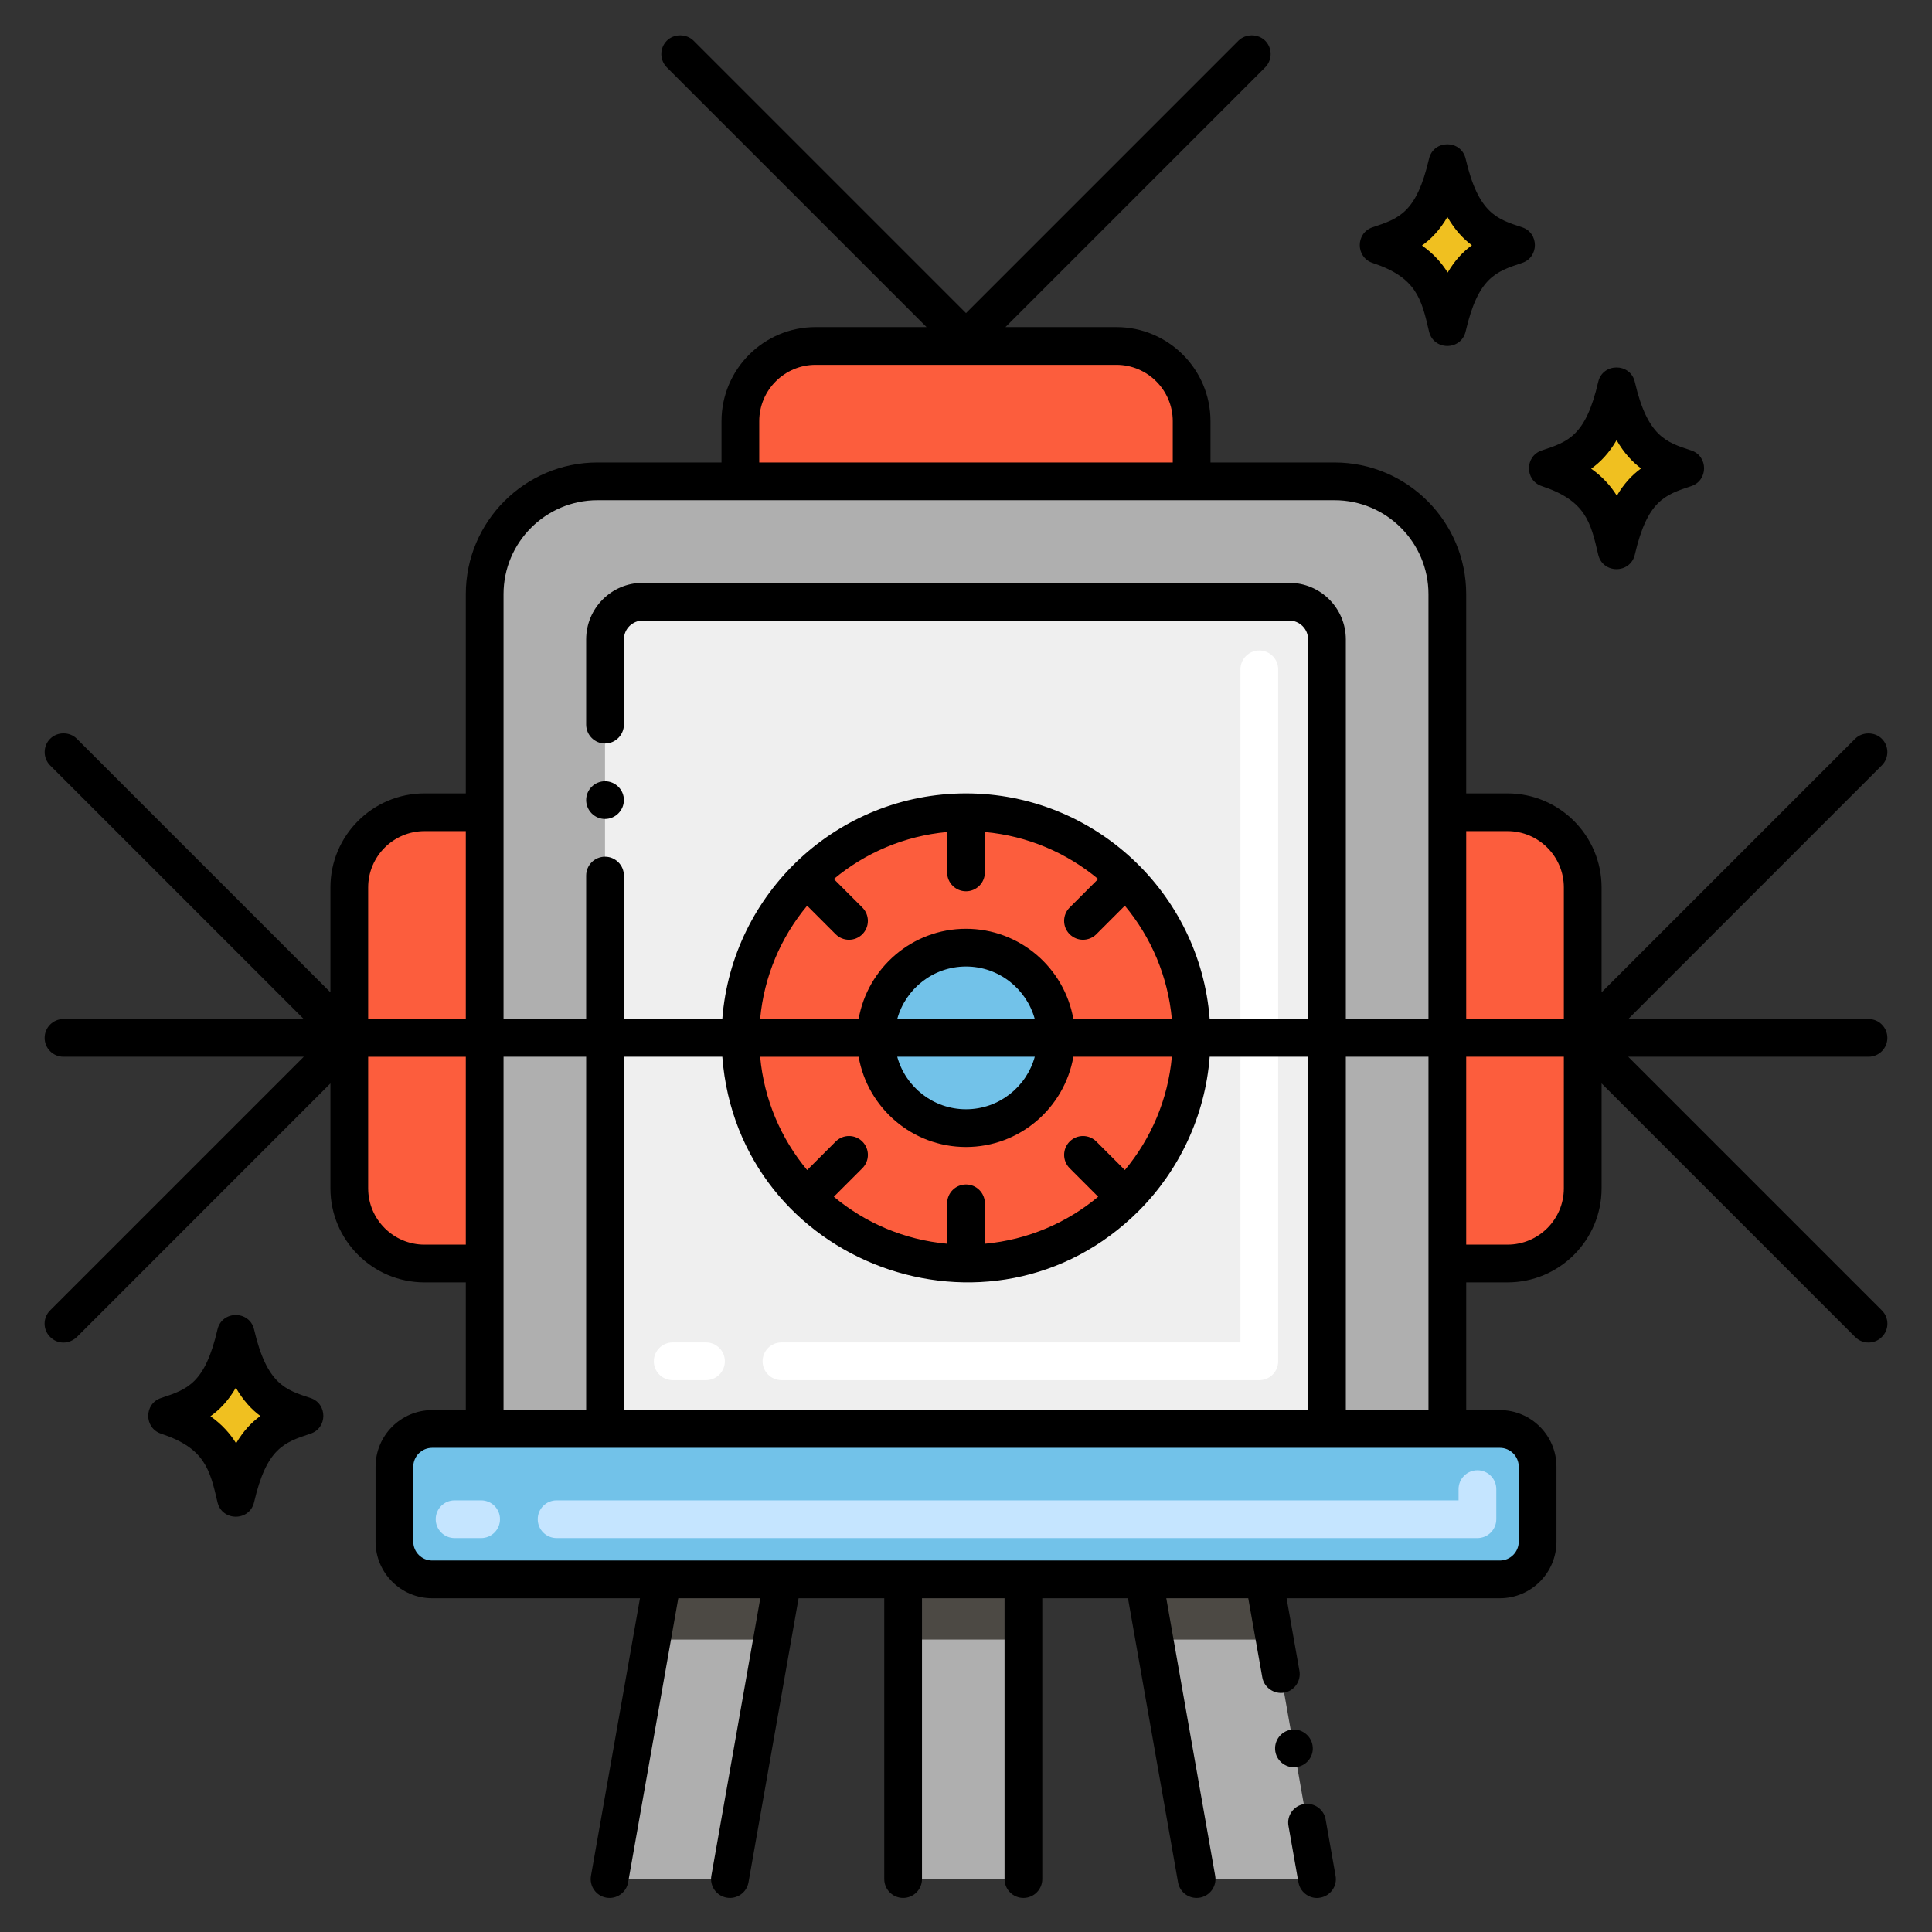
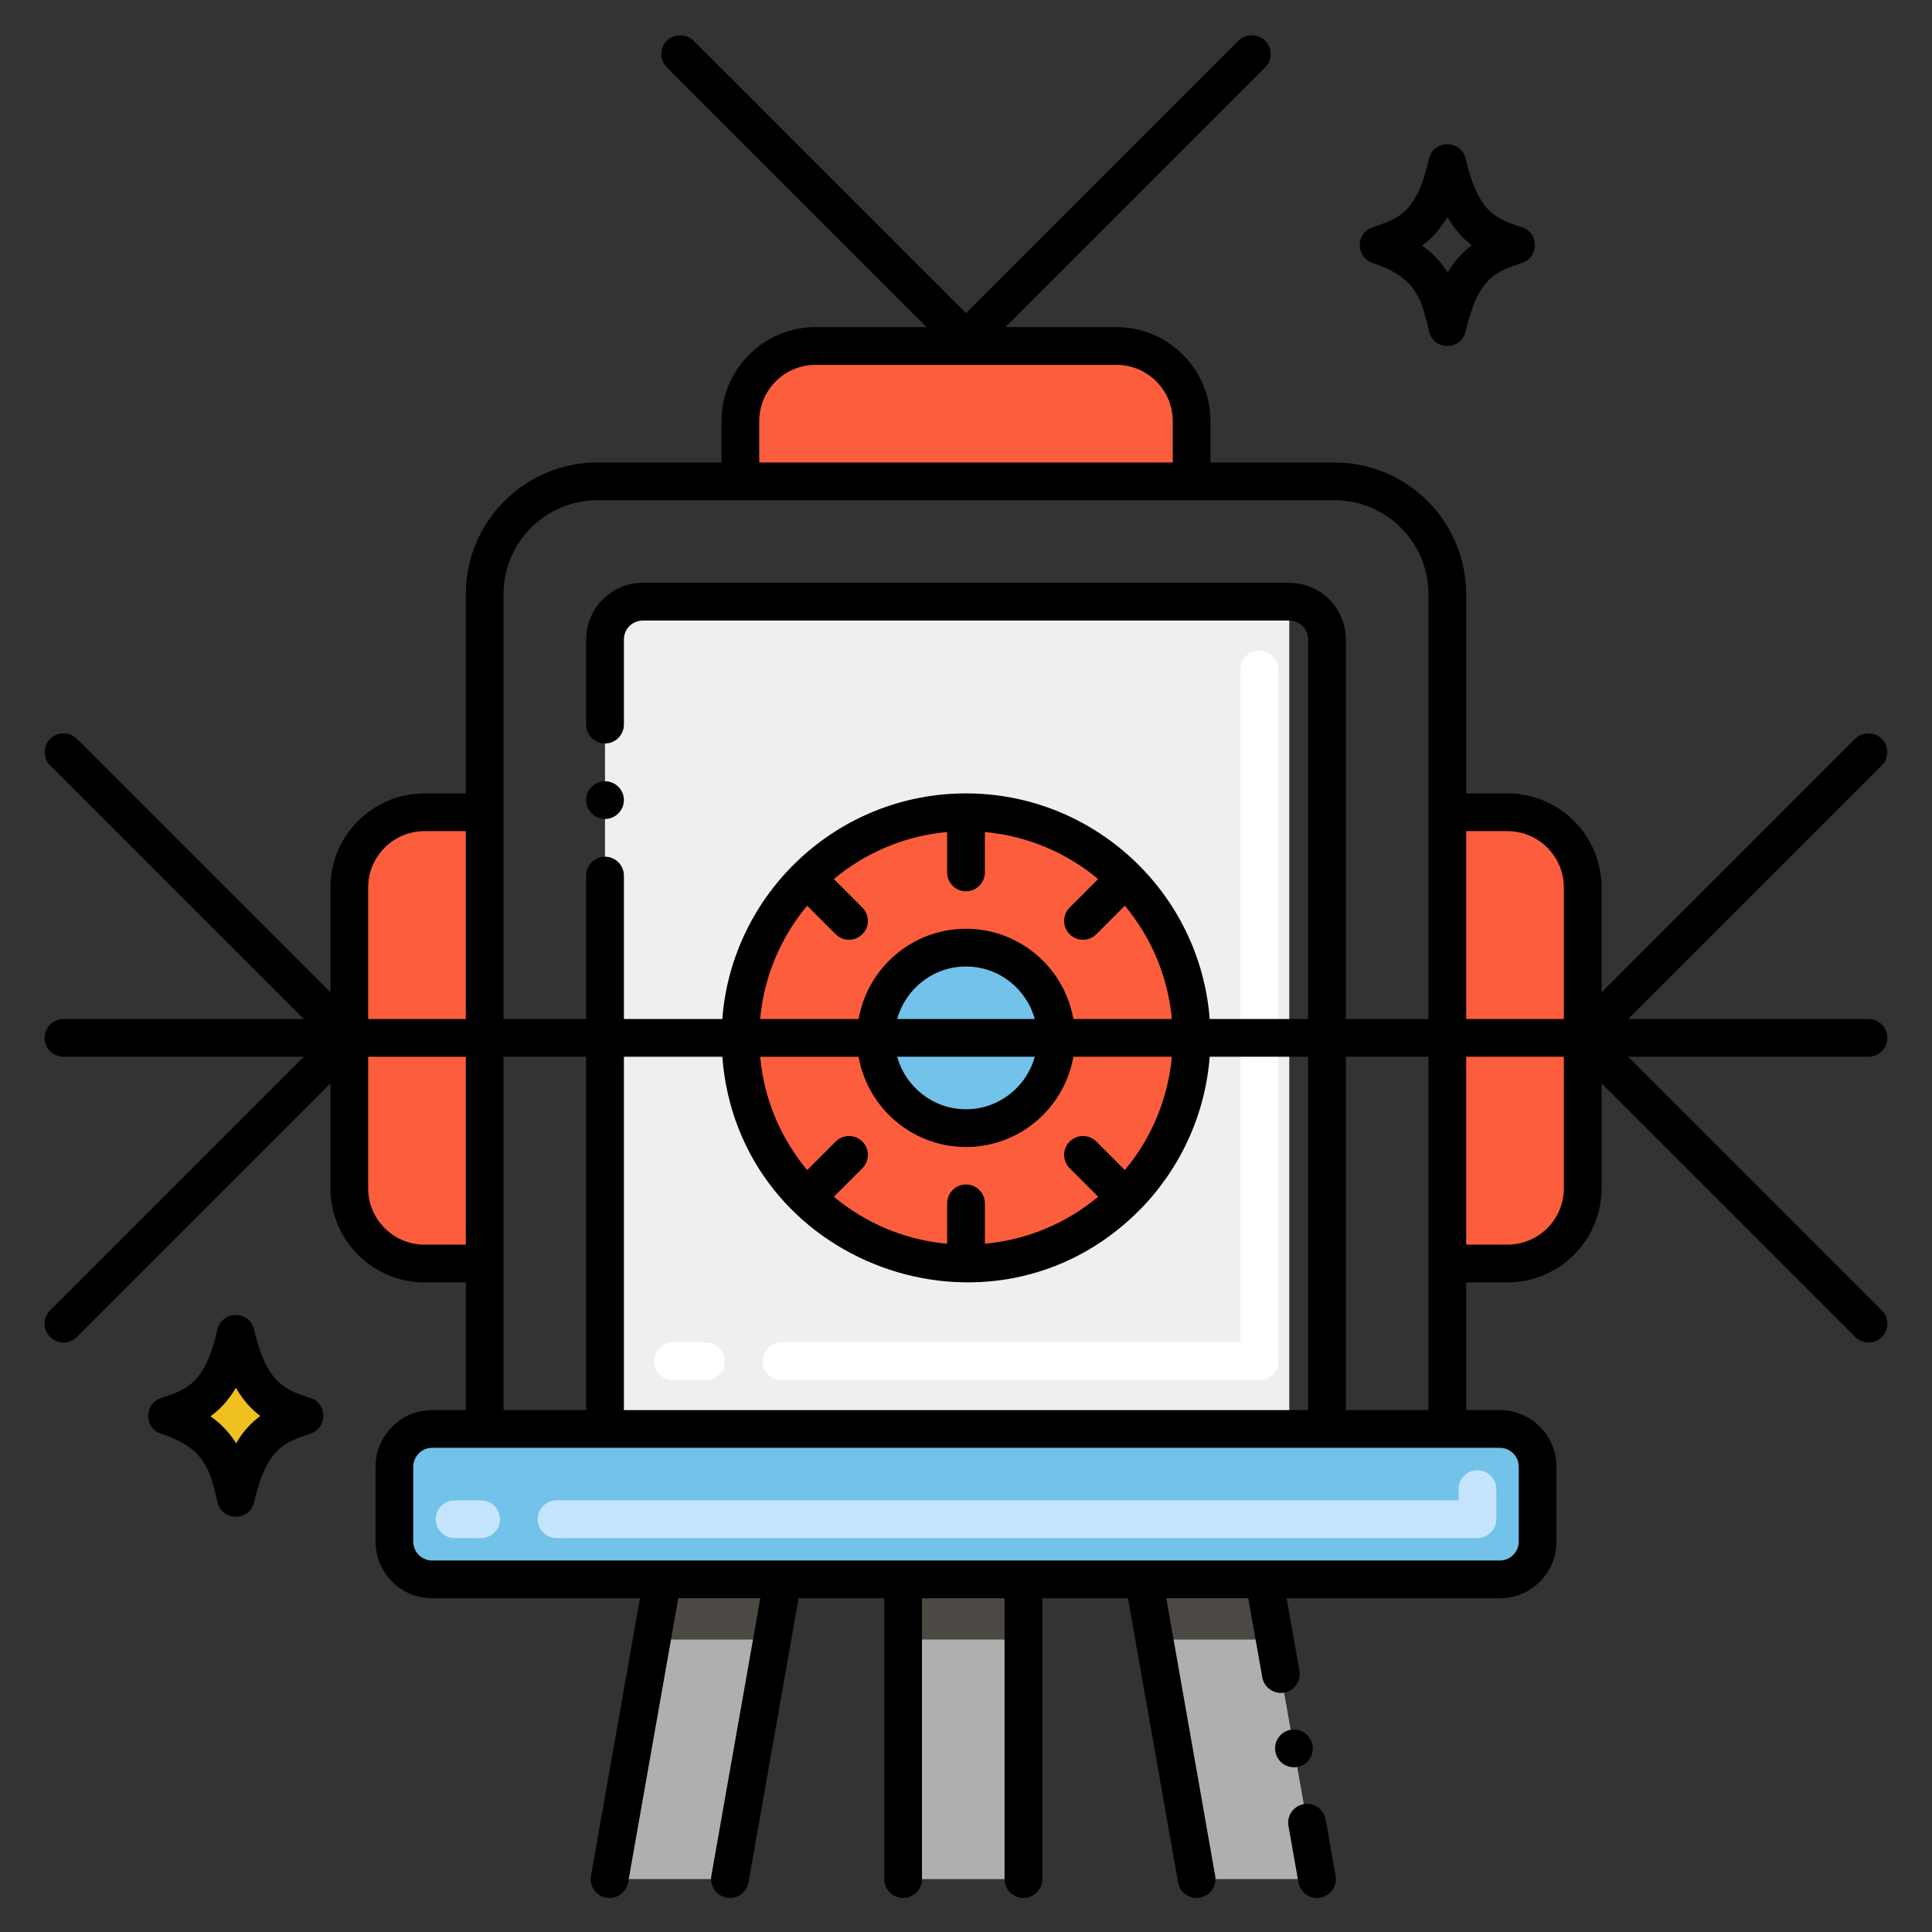
<svg xmlns="http://www.w3.org/2000/svg" version="1.1" x="0px" y="0px" viewBox="0 0 256 256" enable-background="new 0 0 256 256" xml:space="preserve">
  <rect x="0" y="0" width="256" height="256" fill="#333333" stroke="none" />
  <g id="Layer_2" display="none">
    <rect x="-764" y="-2472" display="inline" fill="#FFFFFF" width="1786" height="5896" />
  </g>
  <g id="Layer_1">
    <g>
-       <path fill="#AFAFAF" d="M191.779,78.729v110.617H64.221V78.729c0-8.256,6.693-14.948,14.948-14.948h97.662    C185.087,63.78,191.779,70.473,191.779,78.729z" />
-       <path fill="#EFEFEF" d="M175.835,189.346H80.166V84.725c0-2.761,2.239-5,5-5h85.669c2.761,0,5,2.239,5,5V189.346z" />
+       <path fill="#EFEFEF" d="M175.835,189.346H80.166V84.725c0-2.761,2.239-5,5-5h85.669V189.346z" />
      <path fill="#FFFFFF" d="M166.865,182.877h-63.317c-1.381,0-2.5-1.119-2.5-2.5s1.119-2.5,2.5-2.5h60.817V88.694    c0-1.381,1.119-2.5,2.5-2.5s2.5,1.119,2.5,2.5v91.683C169.365,181.758,168.246,182.877,166.865,182.877z M93.548,182.877h-4.413    c-1.381,0-2.5-1.119-2.5-2.5s1.119-2.5,2.5-2.5h4.413c1.381,0,2.5,1.119,2.5,2.5S94.929,182.877,93.548,182.877z" />
      <path fill="#72C2E9" d="M198.738,209.277H57.262c-2.761,0-5-2.239-5-5v-9.931c0-2.761,2.239-5,5-5h141.476c2.761,0,5,2.239,5,5    v9.931C203.738,207.038,201.499,209.277,198.738,209.277z" />
      <path fill="#C5E5FF" d="M195.766,203.804H73.752c-1.381,0-2.5-1.119-2.5-2.5s1.119-2.5,2.5-2.5h119.514v-1.486    c0-1.381,1.119-2.5,2.5-2.5s2.5,1.119,2.5,2.5v3.986C198.266,202.685,197.147,203.804,195.766,203.804z M63.752,203.804h-3.518    c-1.381,0-2.5-1.119-2.5-2.5s1.119-2.5,2.5-2.5h3.518c1.381,0,2.5,1.119,2.5,2.5S65.133,203.804,63.752,203.804z" />
      <rect x="119.67" y="209.279" fill="#AFAFAF" width="15.94" height="39.71" />
      <rect x="119.671" y="209.277" fill="#4C4944" width="15.945" height="7.972" />
      <polygon fill="#AFAFAF" points="103.72,209.279 102.32,217.249 96.72,248.989 80.77,248.989 86.37,217.249 87.78,209.279   " />
      <polygon fill="#AFAFAF" points="174.51,248.989 158.56,248.989 152.96,217.249 151.56,209.279 167.5,209.279 168.91,217.249   " />
      <polygon fill="#4C4944" points="87.782,209.277 103.727,209.277 102.321,217.249 86.377,217.249   " />
      <polygon fill="#4C4944" points="168.911,217.249 152.966,217.249 151.561,209.277 167.506,209.277   " />
      <circle fill="#FC5D3D" cx="128" cy="137.525" r="29.897" />
      <path fill="#FC5D3D" d="M56.249,107.629h7.972v59.793h-7.972c-5.504,0-9.966-4.462-9.966-9.965v-39.862    C46.283,112.09,50.745,107.629,56.249,107.629z" />
      <path fill="#FC5D3D" d="M157.897,55.808v7.972H98.104v-7.972c0-5.504,4.462-9.966,9.965-9.966h39.862    C153.435,45.842,157.897,50.304,157.897,55.808z" />
      <path fill="#FC5D3D" d="M209.717,117.594v39.862c0,5.504-4.462,9.965-9.965,9.965h-7.972v-59.793h7.972    C205.256,107.629,209.717,112.09,209.717,117.594z" />
      <circle fill="#72C2E9" cx="128" cy="137.525" r="11.959" />
      <path fill="#F0C020" d="M40.358,187.607c-3.489-1.153-7.093-2.161-9.116-10.876c-1.863,8.027-4.849,9.466-9.116,10.876    c6.96,2.3,8.009,6.108,9.116,10.876C33.149,190.263,36.304,188.947,40.358,187.607z" />
-       <path fill="#F0C020" d="M200.895,32.477c-3.489-1.153-7.093-2.161-9.116-10.876c-1.863,8.027-4.849,9.466-9.116,10.876    c6.96,2.3,8.01,6.108,9.116,10.876C193.686,35.134,196.841,33.817,200.895,32.477z" />
-       <path fill="#F0C020" d="M223.312,62.05c-3.489-1.153-7.093-2.161-9.116-10.876c-1.863,8.027-4.849,9.466-9.116,10.876    c6.96,2.3,8.01,6.108,9.116,10.876C216.104,64.707,219.258,63.39,223.312,62.05z" />
      <g>
        <path d="M171.89,234.128c1.304-0.217,2.279-1.493,2.021-2.89c-0.23-1.34-1.551-2.27-2.891-2.03     c-1.264,0.21-2.273,1.442-2.029,2.9C169.239,233.516,170.619,234.386,171.89,234.128z" />
        <path d="M175.65,241.078c-0.229-1.34-1.54-2.26-2.89-2.02c-1.345,0.224-2.282,1.525-2.03,2.89l1.32,7.48     c0.255,1.442,1.672,2.28,2.89,2.02c0.66-0.11,1.23-0.48,1.62-1.03c0.38-0.54,0.53-1.21,0.41-1.86L175.65,241.078z" />
        <path d="M80.17,108.518c1.37,0,2.5-1.13,2.5-2.51c0-1.37-1.13-2.49-2.5-2.49c-1.38,0-2.5,1.12-2.5,2.49     C77.67,107.388,78.79,108.518,80.17,108.518z" />
        <path d="M41.14,185.241c-3.271-1.072-5.779-1.789-7.471-9.073c-0.595-2.564-4.26-2.557-4.853,0     c-1.661,7.154-3.972,7.917-7.47,9.073c-2.271,0.75-2.276,3.979,0,4.731c5.81,1.92,6.471,4.766,7.47,9.073     c0.597,2.569,4.258,2.569,4.854,0c1.659-7.153,3.971-7.917,7.47-9.073C43.41,189.223,43.415,185.993,41.14,185.241z      M31.286,191.242c-0.797-1.285-1.876-2.501-3.401-3.581c1.254-0.894,2.384-2.081,3.366-3.78c0.989,1.715,2.098,2.892,3.245,3.746     C33.305,188.496,32.228,189.638,31.286,191.242z" />
        <path d="M181.882,34.843c5.81,1.921,6.471,4.766,7.47,9.073c0.597,2.569,4.258,2.569,4.854,0c1.659-7.153,3.971-7.917,7.47-9.073     c2.271-0.75,2.276-3.98,0-4.732c-3.271-1.072-5.779-1.789-7.471-9.073c-0.595-2.564-4.26-2.557-4.853,0     c-1.661,7.154-3.972,7.917-7.47,9.073C179.612,30.862,179.606,34.091,181.882,34.843z M191.788,28.751     c0.989,1.715,2.098,2.893,3.245,3.747c-1.191,0.868-2.268,2.011-3.21,3.614c-0.797-1.285-1.876-2.501-3.401-3.581     C189.676,31.637,190.806,30.45,191.788,28.751z" />
-         <path d="M204.3,64.416c5.81,1.92,6.471,4.766,7.47,9.073c0.597,2.569,4.258,2.569,4.854,0c1.659-7.153,3.971-7.917,7.47-9.073     c2.271-0.75,2.276-3.98,0-4.732c-3.271-1.072-5.779-1.789-7.471-9.073c-0.595-2.564-4.26-2.557-4.853,0     c-1.661,7.154-3.972,7.917-7.47,9.073C202.029,60.435,202.024,63.664,204.3,64.416z M214.205,58.324     c0.989,1.715,2.098,2.892,3.245,3.746c-1.191,0.868-2.268,2.011-3.21,3.615c-0.797-1.285-1.876-2.501-3.401-3.581     C212.094,61.21,213.223,60.023,214.205,58.324z" />
        <path d="M249.35,173.628l-33.603-33.603h31.839c1.381,0,2.5-1.119,2.5-2.5s-1.119-2.5-2.5-2.5h-31.833l33.597-33.607     c0.98-0.97,0.98-2.56,0-3.53c-0.939-0.94-2.59-0.94-3.53,0l-33.603,33.604v-13.898c0-6.874-5.592-12.465-12.465-12.465h-5.473     v-26.4c0-9.621-7.827-17.448-17.448-17.448h-16.435v-5.473c0-6.874-5.592-12.465-12.466-12.465h-14.705L167.64,8.928     c0.97-0.98,0.97-2.56,0-3.54c-0.95-0.94-2.59-0.94-3.54,0l-36.1,36.1l-36.1-36.1c-0.95-0.94-2.59-0.94-3.54,0     c-1.002,1.023-0.946,2.594,0,3.54c0.01,0,0.01,0.01,0.01,0.01l34.404,34.404h-14.705c-6.874,0-12.465,5.592-12.465,12.465v5.473     H79.169c-9.621,0-17.448,7.827-17.448,17.448v26.4h-5.472c-6.874,0-12.466,5.592-12.466,12.465v13.897L10.18,97.888     c-0.94-0.95-2.59-0.95-3.53,0c-0.936,0.916-1.014,2.526,0,3.54l33.597,33.597H8.414c-1.381,0-2.5,1.119-2.5,2.5     s1.119,2.5,2.5,2.5h31.839L6.65,173.628c-0.972,0.952-1.005,2.546,0,3.53c0.912,0.932,2.478,1.062,3.605-0.064l33.528-33.537     v13.9c0,6.874,5.592,12.465,12.466,12.465h5.472v16.924h-4.458c-4.136,0-7.5,3.364-7.5,7.5v9.931c0,4.136,3.364,7.5,7.5,7.5H84.8     l-6.492,36.777c-0.24,1.36,0.668,2.657,2.027,2.896c1.365,0.24,2.657-0.672,2.896-2.027l6.645-37.645h10.866l-6.484,36.775     c-0.24,1.36,0.668,2.657,2.027,2.896c1.363,0.24,2.657-0.668,2.896-2.027l6.636-37.646h11.351v37.212c0,1.38,1.12,2.5,2.5,2.5     s2.5-1.12,2.5-2.5v-37.21h10.939v37.21c0,1.38,1.12,2.5,2.5,2.5c1.381,0,2.5-1.12,2.5-2.5v-0.01v-37.202h11.355l6.635,37.652     c0.21,1.19,1.24,2.06,2.46,2.06c1.535,0,2.732-1.4,2.46-2.93l-6.479-36.78H165.4l1.86,10.48c0.23,1.34,1.55,2.26,2.89,2.03     c1.36-0.24,2.271-1.54,2.03-2.9l-1.7-9.612h28.259c4.136,0,7.5-3.364,7.5-7.5v-9.931c0-4.136-3.364-7.5-7.5-7.5h-4.459v-16.924     h5.473c6.873,0,12.465-5.592,12.465-12.465v-13.901l33.603,33.604c0.949,0.968,2.57,0.982,3.53,0     C250.346,176.183,250.329,174.586,249.35,173.628z M100.604,55.808c0-4.116,3.349-7.465,7.465-7.465h39.862     c4.116,0,7.466,3.349,7.466,7.465v5.473h-54.793V55.808z M66.721,107.629v-28.9c0-6.864,5.584-12.448,12.448-12.448     c11.602,0,86.277,0,97.662,0c6.864,0,12.448,5.584,12.448,12.448c0,7.026,0,49.834,0,56.296H178.33V84.728     c0-4.14-3.36-7.5-7.5-7.5H85.17c-4.14,0-7.5,3.36-7.5,7.5v11.28c0,1.38,1.12,2.51,2.5,2.51c1.37,0,2.5-1.13,2.5-2.51v-11.28     c0-1.38,1.12-2.5,2.5-2.5h85.66c1.38,0,2.5,1.12,2.5,2.5v50.297h-13.04c-1.287-16.765-15.332-29.896-32.291-29.896     c-17.001,0-31.006,13.17-32.291,29.896H82.67v-19.007c0-1.38-1.13-2.5-2.5-2.5c-1.38,0-2.5,1.12-2.5,2.5v19.007H66.721V107.629z      M189.28,140.025c0,20.006,0,23.479,0,46.82H178.33v-46.82H189.28z M114.265,120.254l-3.778-3.778     c4.15-3.459,9.334-5.712,15.013-6.229v5.353c0,1.381,1.119,2.5,2.5,2.5s2.5-1.119,2.5-2.5v-5.353     c5.68,0.516,10.864,2.77,15.013,6.229l-3.778,3.778c-0.977,0.976-0.977,2.559,0,3.536c0.977,0.976,2.559,0.976,3.535,0     l3.778-3.778c3.459,4.15,5.712,9.334,6.229,15.014h-13.05c-1.19-6.783-7.109-11.958-14.228-11.958s-13.038,5.176-14.227,11.958     h-13.05c0.516-5.679,2.77-10.864,6.229-15.013l3.779,3.779c0.977,0.976,2.559,0.976,3.536,0     C115.242,122.814,115.242,121.231,114.265,120.254z M118.888,135.025c1.1-4.004,4.763-6.958,9.112-6.958     c4.349,0,8.012,2.954,9.113,6.958H118.888z M137.113,140.025c-1.1,4.004-4.764,6.958-9.113,6.958     c-4.349,0-8.012-2.954-9.112-6.958H137.113z M113.773,140.025c1.189,6.783,7.108,11.958,14.227,11.958     s13.038-5.176,14.228-11.958h13.05c-0.516,5.68-2.77,10.864-6.229,15.014l-3.778-3.779c-0.977-0.977-2.559-0.976-3.535,0     c-0.977,0.977-0.977,2.559,0,3.536l3.778,3.779c-4.15,3.458-9.334,5.712-15.013,6.229v-5.354c0-1.381-1.119-2.5-2.5-2.5     s-2.5,1.119-2.5,2.5v5.354c-5.68-0.516-10.864-2.77-15.013-6.229l3.779-3.779c0.977-0.976,0.977-2.559,0-3.535     c-0.976-0.977-2.56-0.977-3.535,0l-3.779,3.779c-3.459-4.15-5.712-9.334-6.229-15.013H113.773z M150.907,160.433     c5.342-5.355,8.781-12.562,9.383-20.408h13.04v46.82H82.67v-46.82h13.04C97.824,167.569,131.427,179.913,150.907,160.433z      M66.721,140.025H77.67v46.82H66.721C66.721,163.478,66.721,160.052,66.721,140.025z M48.783,117.594     c0-4.116,3.349-7.465,7.466-7.465h5.472v24.896H48.783V117.594z M56.249,164.922c-4.117,0-7.466-3.349-7.466-7.465v-17.431     h12.938v24.896H56.249z M198.739,191.845c1.379,0,2.5,1.122,2.5,2.5v9.931c0,1.378-1.121,2.5-2.5,2.5H57.262     c-1.378,0-2.5-1.122-2.5-2.5v-9.931c0-1.378,1.122-2.5,2.5-2.5C62.782,191.845,193.612,191.845,198.739,191.845z      M207.217,157.456c0,4.116-3.349,7.465-7.465,7.465h-5.473v-24.896h12.938V157.456z M207.217,135.025H194.28v-24.896h5.473     c4.116,0,7.465,3.349,7.465,7.465V135.025z" />
      </g>
    </g>
  </g>
</svg>